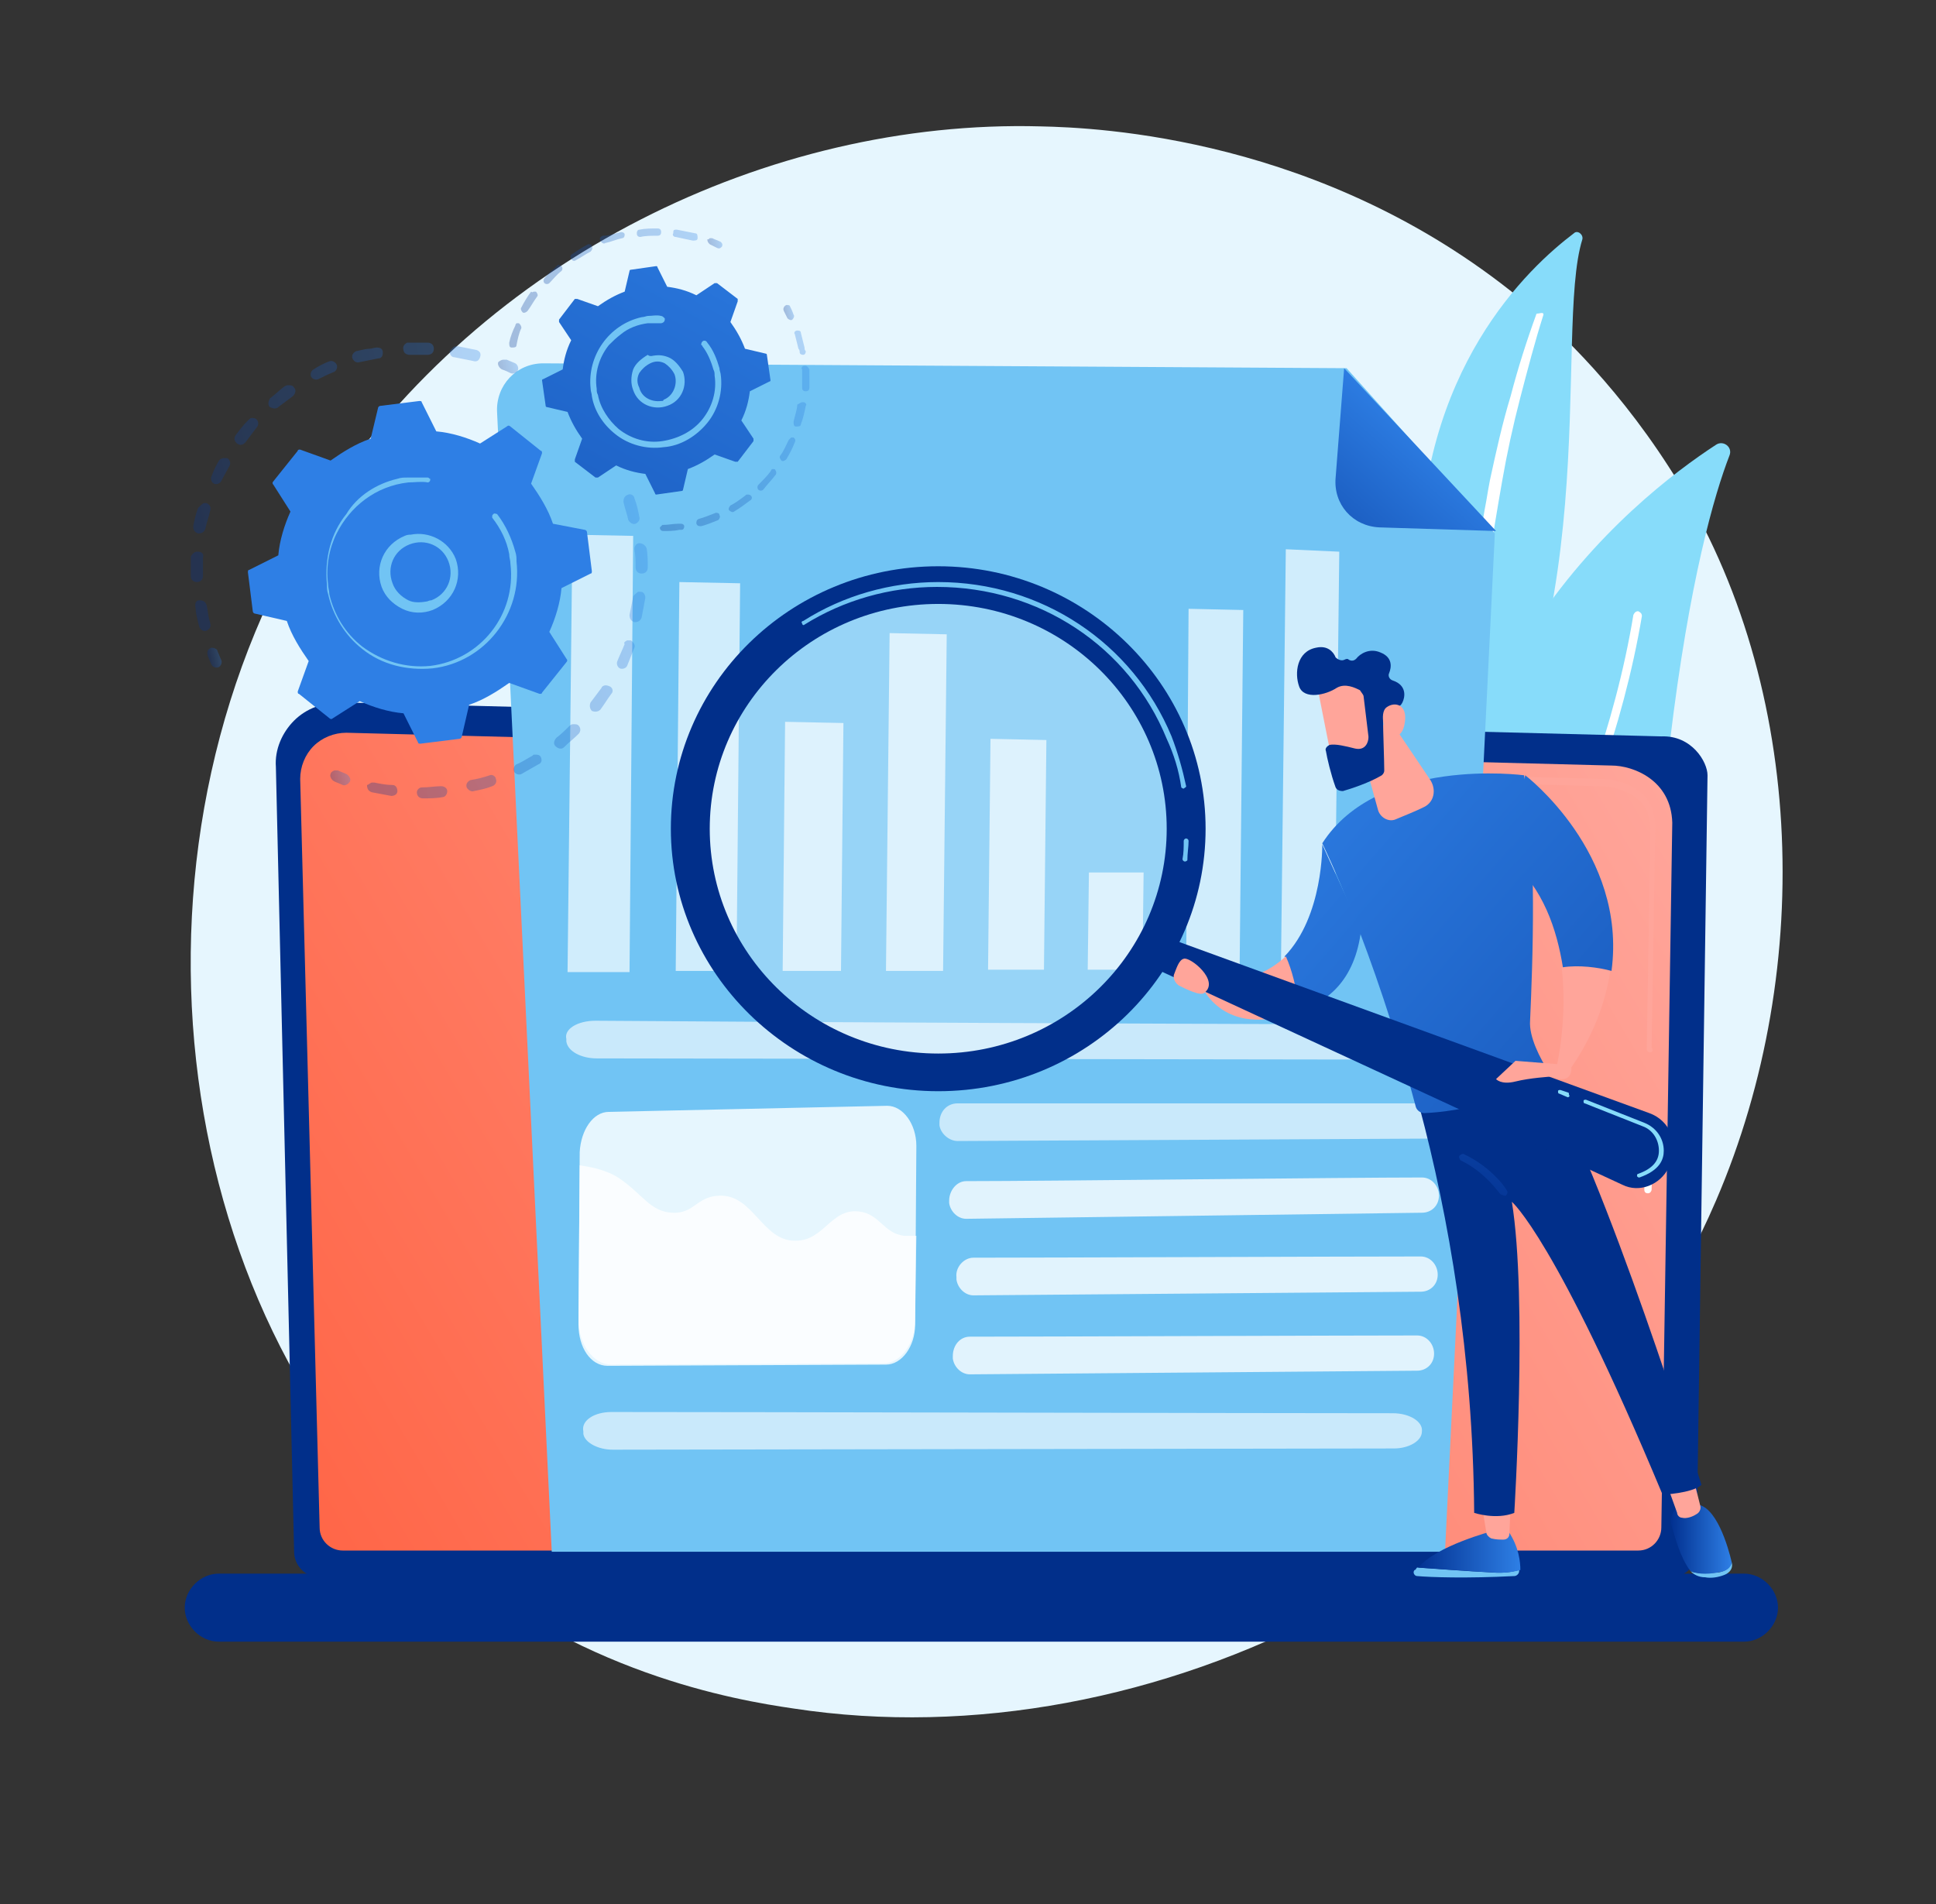
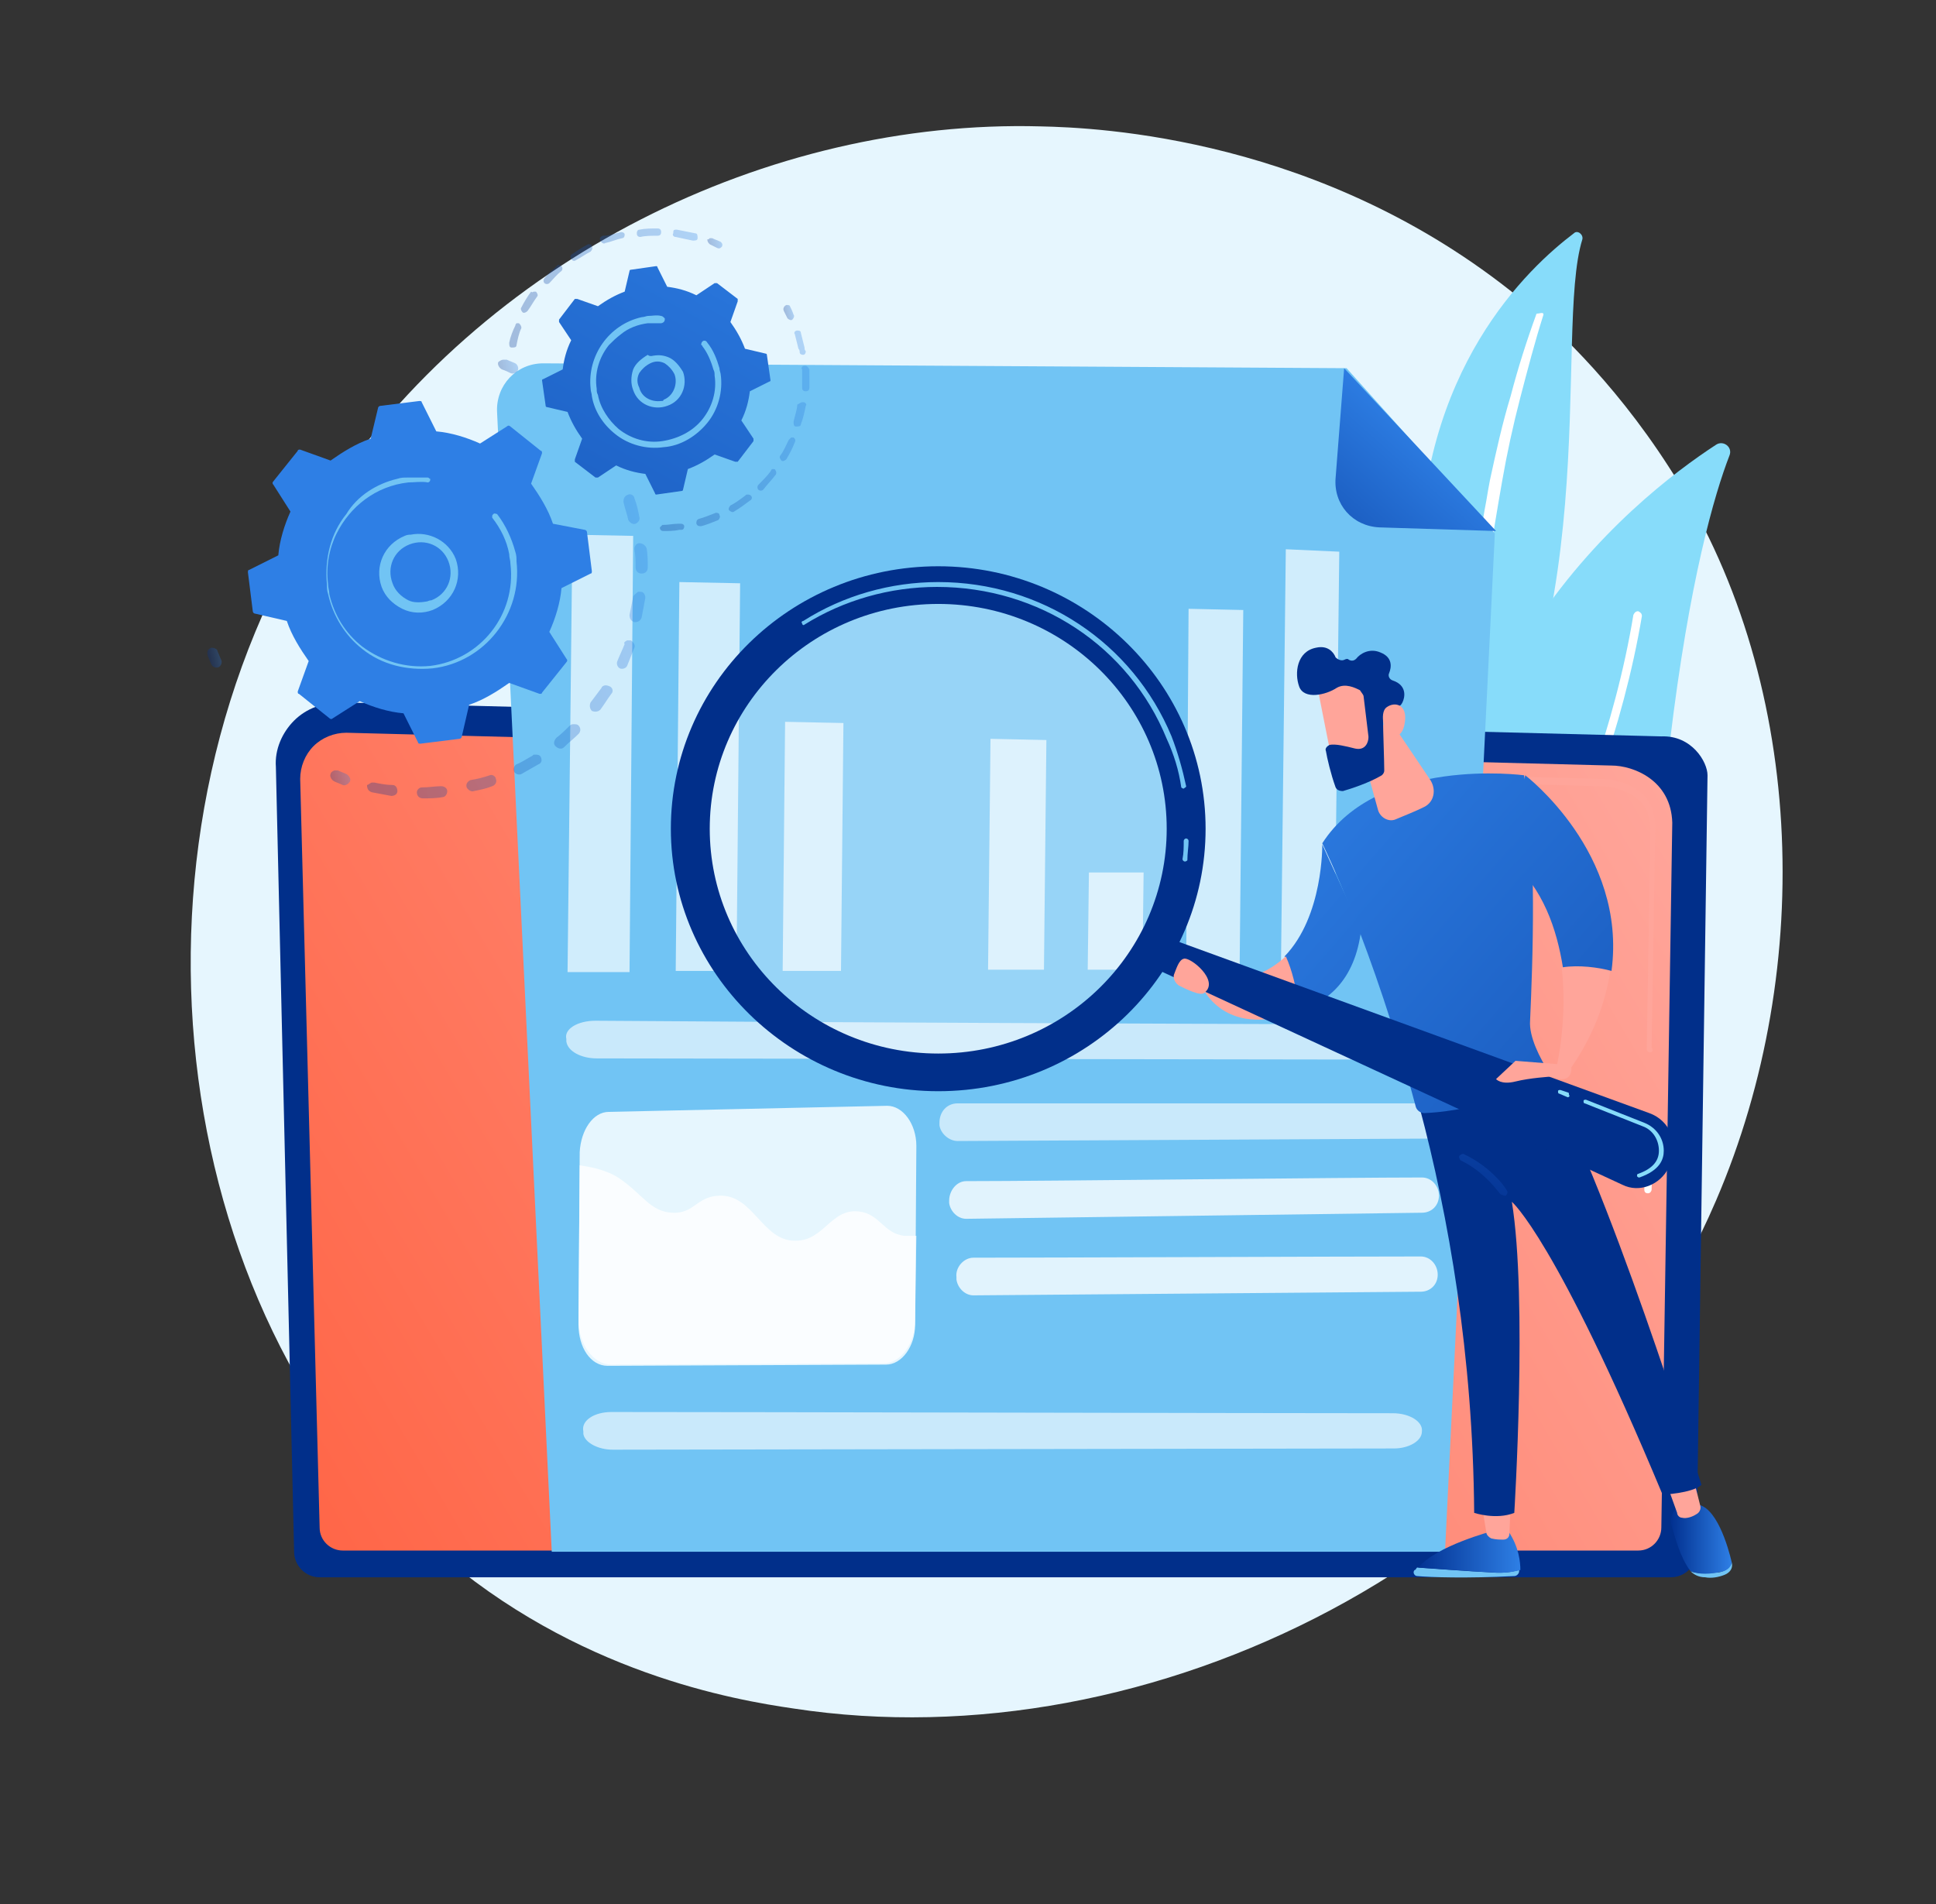
<svg xmlns="http://www.w3.org/2000/svg" version="1.1" id="Layer_1" x="0px" y="0px" viewBox="0 0 159.3 156.7" style="enable-background:new 0 0 159.3 156.7;" xml:space="preserve">
  <rect x="0" y="0" width="159.3" height="156.7" fill="#333333" stroke="none" />
  <style type="text/css">
	.st0{fill:url(#SVGID_1_);}
	.st1{fill:#87DCFA;}
	.st2{fill:#FFFFFF;}
	.st3{fill:url(#SVGID_2_);}
	.st4{fill:url(#SVGID_3_);}
	.st5{fill:url(#SVGID_4_);}
	.st6{fill:url(#SVGID_5_);}
	.st7{fill:#71C4F4;}
	.st8{fill:url(#SVGID_6_);}
	.st9{opacity:0.79;}
	.st10{opacity:0.78;fill:#FFFFFF;enable-background:new    ;}
	.st11{opacity:0.79;fill:#FFFFFF;enable-background:new    ;}
	.st12{opacity:0.81;}
	.st13{fill:#E6F6FE;}
	.st14{opacity:0.78;}
	.st15{fill:url(#SVGID_7_);}
	.st16{fill:url(#SVGID_8_);}
	.st17{fill:url(#SVGID_9_);}
	.st18{fill:url(#SVGID_10_);}
	.st19{fill:url(#SVGID_11_);}
	.st20{fill:url(#SVGID_12_);}
	.st21{fill:url(#SVGID_13_);}
	.st22{fill:url(#SVGID_14_);}
	.st23{fill:url(#SVGID_15_);}
	.st24{fill:url(#SVGID_16_);}
	.st25{fill:url(#SVGID_17_);}
	.st26{fill:url(#SVGID_18_);}
	.st27{fill:url(#SVGID_19_);}
	.st28{opacity:0.27;fill:#FFFFFF;enable-background:new    ;}
	.st29{fill:url(#SVGID_20_);}
	.st30{fill:url(#SVGID_21_);}
	.st31{fill:url(#SVGID_22_);}
	.st32{fill:url(#SVGID_23_);}
	.st33{fill:url(#SVGID_24_);}
	.st34{fill:url(#SVGID_25_);}
	.st35{opacity:0.3;}
	.st36{fill:url(#SVGID_26_);}
	.st37{fill:url(#SVGID_27_);}
	.st38{fill:url(#SVGID_28_);}
	.st39{fill:url(#SVGID_29_);}
	.st40{fill:url(#SVGID_30_);}
	.st41{fill:url(#SVGID_31_);}
	.st42{fill:url(#SVGID_32_);}
	.st43{fill:url(#SVGID_33_);}
	.st44{fill:url(#SVGID_34_);}
	.st45{fill:url(#SVGID_35_);}
	.st46{fill:url(#SVGID_36_);}
</style>
  <g>
    <linearGradient id="SVGID_1_" gradientUnits="userSpaceOnUse" x1="15.691" y1="276.915" x2="146.678" y2="276.915" gradientTransform="matrix(1 0 0 -1 0 352.777)">
      <stop offset="0" style="stop-color:#E6F6FE" />
      <stop offset="1" style="stop-color:#E6F6FE" />
    </linearGradient>
    <path class="st0" d="M141.2,98.8c-12.7,29.6-46.5,46.3-75.9,41.8c-4.8-0.7-17.9-2.9-29.5-13.1c-22.3-19.7-27.1-58.8-9.1-86.3   c13.1-20,36.6-31.4,58.9-30.8c4.8,0.1,23.2,0.9,39.4,14.1c2.4,1.9,7.6,6.6,12.3,13.9C148.5,55.5,149.5,79.5,141.2,98.8z" />
    <g>
      <path class="st1" d="M130.2,19.7c0.1-0.4-0.4-0.8-0.7-0.5c-3.7,2.8-12.8,11.2-12.7,27.9C117,68,111.8,75,106,79    c0,0,7.6-1.3,13.1-8.4C132.5,53.1,127.8,27.4,130.2,19.7z" />
      <path class="st2" d="M127,25.9c-0.7,2.2-1.3,4.5-1.9,6.8s-1.1,4.6-1.5,6.9c-0.4,2.3-0.8,4.6-1.1,6.9c-0.3,2.3-0.5,4.7-0.6,7    c-0.2,2.3-0.4,4.7-0.8,7s-1.1,4.7-2.2,6.8c-0.3,0.5-0.6,1.1-0.9,1.6s-0.6,1-1,1.5c-0.7,1-1.4,1.9-2.2,2.8    c-1.6,1.8-3.5,3.3-5.6,4.5c-0.2,0.1-0.5,0.1-0.6-0.2c-0.1-0.2-0.1-0.5,0.1-0.6l0,0c0.5-0.3,1-0.6,1.4-1c0.2-0.2,0.5-0.3,0.7-0.5    s0.5-0.4,0.7-0.5c0.9-0.7,1.7-1.5,2.5-2.4c1.6-1.7,2.9-3.6,3.9-5.7c0.5-1,1-2.1,1.3-3.2c0.4-1.1,0.6-2.2,0.8-3.3    c0.4-2.3,0.6-4.6,0.8-6.9c0.2-2.3,0.4-4.7,0.7-7c0.2-1.2,0.3-2.3,0.5-3.5c0.1-0.6,0.2-1.2,0.3-1.7c0.1-0.6,0.2-1.2,0.3-1.7    c0.5-2.3,1-4.6,1.7-6.9c0.6-2.3,1.3-4.5,2.1-6.7c0-0.1,0.1-0.1,0.2-0.1C127,25.7,127,25.8,127,25.9z" />
    </g>
    <g>
      <g>
        <path class="st1" d="M119.4,86.6c0.1,0.8,1.1,1.2,1.8,0.8c3.9-2.5,14.3-10.4,16.2-26.3c1.6-13.4,3.7-20.5,4.9-23.6     c0.3-0.7-0.5-1.3-1.1-0.9C134.6,40.9,114.2,56.7,119.4,86.6z" />
        <path class="st2" d="M120.5,86.8C120.6,86.8,120.6,86.8,120.5,86.8c0.2,0.1,0.4,0.1,0.5-0.1s11-17.5,14.1-36     c0-0.2-0.1-0.3-0.3-0.4c-0.2,0-0.3,0.1-0.4,0.3c-3,18.3-13.9,35.5-14,35.7C120.4,86.5,120.4,86.7,120.5,86.8z" />
      </g>
    </g>
    <g>
      <linearGradient id="SVGID_2_" gradientUnits="userSpaceOnUse" x1="-2098.269" y1="227.915" x2="-2072.005" y2="306.705" gradientTransform="matrix(-1 0 0 -1 -2006.223 352.777)">
        <stop offset="0" style="stop-color:#012F8A" />
        <stop offset="1" style="stop-color:#012F8A" />
      </linearGradient>
      <path class="st3" d="M24.2,127.7c0,1.1,0.9,2.1,2.1,2.1h111.2c1.1,0,2.1-0.9,2.1-2.1l0.9-63.9c0-1.1-1.3-3.3-3.8-3.2L28,57.8    c-1.4,0-2.8,0.5-3.8,1.5s-1.6,2.4-1.5,3.8L24.2,127.7z" />
      <linearGradient id="SVGID_3_" gradientUnits="userSpaceOnUse" x1="23.855" y1="224.768" x2="135.376" y2="290.775" gradientTransform="matrix(1 0 0 -1 0 352.777)">
        <stop offset="0" style="stop-color:#FF6546" />
        <stop offset="1" style="stop-color:#FFA59A" />
      </linearGradient>
      <path class="st4" d="M26.3,125.7c0,1.1,0.9,1.9,1.9,1.9h106.6c1.1,0,1.9-0.9,1.9-1.9l0.9-58c-0.1-3.5-3.2-4.7-5-4.7L28.5,60.3    c-1,0-2,0.4-2.7,1.1s-1.1,1.7-1.1,2.7L26.3,125.7z" />
      <g>
        <path class="st2" d="M135.6,98.2L135.6,98.2c-0.2,0-0.3-0.1-0.3-0.3l0.1-4.7c0-0.2,0.1-0.3,0.3-0.3l0,0c0.2,0,0.3,0.1,0.3,0.3     l-0.1,4.7C135.9,98,135.8,98.2,135.6,98.2z" />
        <linearGradient id="SVGID_4_" gradientUnits="userSpaceOnUse" x1="131.761" y1="298.007" x2="163.692" y2="341.615" gradientTransform="matrix(1 0 0 -1 0 352.777)">
          <stop offset="0" style="stop-color:#FFA59A" />
          <stop offset="1" style="stop-color:#FFA59A" />
        </linearGradient>
        <path class="st5" d="M135.8,86.6L135.8,86.6c-0.2,0-0.3-0.1-0.3-0.3l0.3-18c0-1.1-0.3-1.9-1-2.5c-1.2-1.1-3.1-1.1-3.2-1.1     l-33.3-0.9c-0.2,0-0.3-0.1-0.3-0.3c0-0.2,0.1-0.3,0.3-0.3l33.3,0.9c0.2,0,2.2,0,3.5,1.2c0.8,0.7,1.1,1.7,1.1,2.9l-0.3,18     C136.1,86.5,135.9,86.6,135.8,86.6z" />
      </g>
      <linearGradient id="SVGID_5_" gradientUnits="userSpaceOnUse" x1="84.129" y1="298.868" x2="80.606" y2="217.134" gradientTransform="matrix(1 0 0 -1 0 352.777)">
        <stop offset="0" style="stop-color:#012F8A" />
        <stop offset="1" style="stop-color:#012F8A" />
      </linearGradient>
-       <path class="st6" d="M18,135.1h125.5c1.5,0,2.8-1.3,2.8-2.8l0,0c0-1.5-1.3-2.8-2.8-2.8H18c-1.5,0-2.8,1.3-2.8,2.8l0,0    C15.2,133.8,16.5,135.1,18,135.1z" />
    </g>
    <g>
      <path class="st7" d="M110.8,30.3l-66.1-0.4c-2.2,0-3.9,1.8-3.8,4l4.5,93.8h73.5l4.1-83.8L110.8,30.3z" />
      <linearGradient id="SVGID_6_" gradientUnits="userSpaceOnUse" x1="120.887" y1="333.541" x2="105.248" y2="314.635" gradientTransform="matrix(0.999 3.430000e-02 3.430000e-02 -0.999 -14.093 364.725)">
        <stop offset="0" style="stop-color:#2E7FE5" />
        <stop offset="1" style="stop-color:#023191" />
      </linearGradient>
      <path class="st8" d="M113.5,43.4c-2.2-0.1-3.8-1.9-3.6-4.1l0.7-9l12.5,13.4L113.5,43.4z" />
      <g class="st9">
        <path class="st10" d="M49,84c11.6,0.1,56,0.3,67.2,0.3c1.4,0,2.6,0.7,2.5,1.5l0,0c0,0.8-1.1,1.4-2.4,1.4l-67.2-0.1     c-1.3,0-2.4-0.6-2.5-1.4v-0.2C46.4,84.7,47.5,84,49,84z" />
      </g>
      <g class="st9">
        <path class="st10" d="M50.3,116.2c11.1,0,53.6,0.1,64.3,0.1c1.4,0,2.5,0.7,2.4,1.5l0,0c0,0.8-1.1,1.4-2.3,1.4l-64.3,0.1     c-1.2,0-2.3-0.6-2.4-1.3v-0.2C47.8,116.9,48.9,116.2,50.3,116.2z" />
      </g>
      <g class="st9">
        <path class="st10" d="M78.8,90.8c6.7,0,32.4,0,38.9,0c0.8,0,1.5,0.7,1.4,1.5l0,0c0,0.8-0.7,1.4-1.4,1.4l-38.9,0.2     c-0.7,0-1.4-0.6-1.5-1.3v-0.2C77.3,91.5,77.9,90.8,78.8,90.8z" />
      </g>
      <path class="st11" d="M79.5,97.2c6.5,0,31.3-0.3,37.5-0.3c0.8,0,1.4,0.7,1.4,1.5l0,0c0,0.8-0.6,1.4-1.4,1.4l-37.5,0.5    c-0.7,0-1.3-0.6-1.4-1.3v-0.2C78.1,98,78.7,97.2,79.5,97.2z" />
      <path class="st11" d="M80.1,103.5c6.3,0,30.7-0.1,36.8-0.1c0.8,0,1.4,0.7,1.4,1.5l0,0c0,0.8-0.6,1.4-1.4,1.4l-36.8,0.3    c-0.7,0-1.3-0.6-1.4-1.3v-0.2C78.6,104.3,79.3,103.5,80.1,103.5z" />
-       <path class="st11" d="M79.8,110c6.3,0,30.7-0.1,36.8-0.1c0.8,0,1.4,0.7,1.4,1.5l0,0c0,0.8-0.6,1.4-1.4,1.4l-36.8,0.3    c-0.7,0-1.3-0.6-1.4-1.3v-0.2C78.4,110.7,79,110,79.8,110z" />
      <g class="st12">
        <polygon class="st13" points="113.2,79.7 117.5,79.7 117.6,64.2 113.3,64.1    " />
        <polygon class="st13" points="105.4,79.7 109.8,79.7 110.2,45.4 105.8,45.2    " />
        <polygon class="st13" points="97.6,79.8 102,79.8 102.3,50.2 97.8,50.1    " />
        <polygon class="st13" points="89.5,79.8 94,79.8 94.1,71.8 89.6,71.8    " />
        <polygon class="st13" points="81.3,79.8 85.9,79.8 86.1,60.9 81.5,60.8    " />
-         <polygon class="st13" points="72.9,79.9 77.6,79.9 77.9,52.2 73.2,52.1    " />
        <polygon class="st13" points="64.4,79.9 69.2,79.9 69.4,59.5 64.6,59.4    " />
        <polygon class="st13" points="55.6,79.9 60.6,79.9 60.9,48 55.9,47.9    " />
        <polygon class="st13" points="46.7,80 51.8,80 52.1,44.1 47.1,44    " />
      </g>
      <g>
        <path class="st13" d="M50,112.4l22.9-0.1c1.3,0,2.4-1.5,2.4-3.3l0.1-14.7c0-1.8-1.1-3.3-2.4-3.3l-22.9,0.5     c-1.3,0-2.3,1.5-2.4,3.3L47.6,109C47.6,110.9,48.6,112.4,50,112.4z" />
        <g class="st14">
          <path class="st2" d="M55.3,99.8c1.8,0.1,2-1.3,3.8-1.4c2.9-0.2,3.6,3.8,6.4,3.7c2.3,0,2.9-2.7,5.2-2.4c1.7,0.2,2,1.8,3.7,2      c0.3,0,0.7,0,1,0l-0.1,6.9c0,2-1.2,3.6-2.6,3.6l-22.4,0.1c-1.5,0-2.7-1.7-2.7-3.7l0.1-12.7c1.5,0.2,2.6,0.6,3.3,1.1      C52.9,98.3,53.5,99.7,55.3,99.8z" />
        </g>
      </g>
    </g>
    <g>
      <g>
        <g>
          <g>
            <path class="st7" d="M116.6,129c1.5,0.1,4.1,0.3,6.1,0.4c1.2,0.1,1.9-0.1,2.3-0.2v0.1c0,0.2-0.2,0.4-0.4,0.4       c-3.9,0.2-6.9,0.1-8,0c-0.2,0-0.4-0.3-0.2-0.5C116.5,129.2,116.5,129.1,116.6,129z" />
            <linearGradient id="SVGID_7_" gradientUnits="userSpaceOnUse" x1="4242.159" y1="225.053" x2="4250.642" y2="225.053" gradientTransform="matrix(-1 0 0 -1 4367.259 352.777)">
              <stop offset="0" style="stop-color:#2E7FE5" />
              <stop offset="1" style="stop-color:#023191" />
            </linearGradient>
            <path class="st15" d="M122.8,129.4c-2-0.1-4.6-0.3-6.1-0.4c1.5-1.8,6.1-3,6.1-3h1.3c0.9,1.3,1,2.6,1,3.2       C124.7,129.3,124,129.5,122.8,129.4z" />
            <linearGradient id="SVGID_8_" gradientUnits="userSpaceOnUse" x1="4242.969" y1="227.567" x2="4245.428" y2="227.567" gradientTransform="matrix(-1 0 0 -1 4367.259 352.777)">
              <stop offset="0" style="stop-color:#FFA59A" />
              <stop offset="1" style="stop-color:#FFA59A" />
            </linearGradient>
            <path class="st16" d="M124.3,123.8l-0.1,2.4c0,0.3-0.2,0.5-0.5,0.5s-0.6,0-1-0.1c-0.2-0.1-0.4-0.3-0.4-0.5l-0.4-2.4h2.4V123.8z       " />
          </g>
          <g>
            <g>
              <path class="st7" d="M141.4,129.4c0.6-0.1,0.9-0.4,1.1-0.8l0,0c0.1,0.4-0.1,0.8-0.6,1s-1.1,0.3-1.6,0.2        c-0.5,0-0.9-0.2-1.2-0.5l0,0C139.6,129.5,140.3,129.5,141.4,129.4z" />
              <linearGradient id="SVGID_9_" gradientUnits="userSpaceOnUse" x1="4224.787" y1="226.112" x2="4229.697" y2="226.112" gradientTransform="matrix(-1 0 0 -1 4367.259 352.777)">
                <stop offset="0" style="stop-color:#2E7FE5" />
                <stop offset="1" style="stop-color:#023191" />
              </linearGradient>
              <path class="st17" d="M138.4,123.8h1.1c1.7,0,2.7,3.5,3,4.8c-0.1,0.4-0.4,0.7-1.1,0.8c-1.1,0.2-1.8,0.1-2.3-0.1        c-0.9-1.2-1.3-2.9-1.6-3.9C137.4,124.2,138.4,123.8,138.4,123.8z" />
            </g>
            <linearGradient id="SVGID_10_" gradientUnits="userSpaceOnUse" x1="4227.339" y1="229.553" x2="4230.277" y2="229.553" gradientTransform="matrix(-1 0 0 -1 4367.259 352.777)">
              <stop offset="0" style="stop-color:#FFA59A" />
              <stop offset="1" style="stop-color:#FFA59A" />
            </linearGradient>
            <path class="st18" d="M139.3,121.5l0.6,2.4c0.1,0.3-0.1,0.6-0.3,0.7c-0.3,0.2-0.8,0.4-1.2,0.3c-0.2,0-0.4-0.2-0.4-0.4l-0.9-2.5       L139.3,121.5z" />
          </g>
          <linearGradient id="SVGID_11_" gradientUnits="userSpaceOnUse" x1="4220.562" y1="220.901" x2="4259.16" y2="264.57" gradientTransform="matrix(-1 0 0 -1 4367.259 352.777)">
            <stop offset="0" style="stop-color:#012F8A" />
            <stop offset="1" style="stop-color:#012F8A" />
          </linearGradient>
          <path class="st19" d="M140,122.2c-0.8,0.7-3.2,0.8-3.2,0.8c-8.8-21.1-12.4-24.1-12.4-24.1c1.3,8,0.2,25.6,0.2,25.6      c-1.5,0.6-3.3,0-3.3,0c-0.1-13-2.1-24.4-4.5-33.4c5.9-0.1,9.1-2.2,10.1-3C131.9,96.1,140,122.2,140,122.2z" />
          <linearGradient id="SVGID_12_" gradientUnits="userSpaceOnUse" x1="4264.271" y1="290.874" x2="4196.914" y2="232.291" gradientTransform="matrix(-1 0 0 -1 4367.259 352.777)">
            <stop offset="0" style="stop-color:#2E7FE5" />
            <stop offset="1" style="stop-color:#023191" />
          </linearGradient>
          <path class="st20" d="M125.4,63.8c1.1,5.6,0.7,15.7,0.5,20.2c-0.1,1.3,0.8,3.1,1.6,4.3c0.1,0.2,0,0.4-0.2,0.5      c-1.2,0.6-5.3,2.6-10.1,2.8c-0.3,0-0.6-0.2-0.7-0.5c-3.5-13.2-7.7-21.7-7.7-21.7C113.4,62.2,125.4,63.8,125.4,63.8z" />
          <linearGradient id="SVGID_13_" gradientUnits="userSpaceOnUse" x1="128.789" y1="287.274" x2="121.163" y2="252.004" gradientTransform="matrix(1 0 0 -1 0 352.777)">
            <stop offset="0" style="stop-color:#2E7FE5" />
            <stop offset="1" style="stop-color:#023191" />
          </linearGradient>
          <path class="st21" d="M123.8,98.4h0.1c0.1-0.1,0.2-0.3,0.1-0.4c0-0.1-1.2-1.9-3.5-3c-0.1-0.1-0.3,0-0.4,0.1s0,0.3,0.1,0.4      c2.1,1,3.2,2.8,3.3,2.8C123.6,98.3,123.7,98.4,123.8,98.4z" />
          <g>
            <linearGradient id="SVGID_14_" gradientUnits="userSpaceOnUse" x1="4291.838" y1="352.937" x2="4300.629" y2="366.388" gradientTransform="matrix(-1 0 0 -1 4367.259 352.777)">
              <stop offset="0" style="stop-color:#FFA59A" />
              <stop offset="1" style="stop-color:#FFA59A" />
            </linearGradient>
            <path class="st22" d="M132.5,79.9c-0.4,2.6-1.4,5.5-3.6,8.5l-0.8-0.7c0,0,0.9-3.8,0.4-8.1C129.9,79.4,131.4,79.6,132.5,79.9z" />
            <linearGradient id="SVGID_15_" gradientUnits="userSpaceOnUse" x1="4258.637" y1="297.104" x2="4191.584" y2="238.784" gradientTransform="matrix(-1 0 0 -1 4367.259 352.777)">
              <stop offset="0" style="stop-color:#2E7FE5" />
              <stop offset="1" style="stop-color:#023191" />
            </linearGradient>
            <path class="st23" d="M124.2,70.7l1.3-6.9c0,0,8.4,6.4,7.1,16.1c-1.1-0.3-2.7-0.5-4-0.3C128.1,76.5,127,73.1,124.2,70.7z" />
          </g>
          <g>
            <linearGradient id="SVGID_16_" gradientUnits="userSpaceOnUse" x1="4269.235" y1="284.919" x2="4202.182" y2="226.6" gradientTransform="matrix(-1 0 0 -1 4367.259 352.777)">
              <stop offset="0" style="stop-color:#2E7FE5" />
              <stop offset="1" style="stop-color:#023191" />
            </linearGradient>
            <path class="st24" d="M108.8,69.5l3.2,7c-0.5,4.2-2.8,6-5.2,6.7c-0.2-1.9-0.6-3.5-1.1-4.5C108.9,75.4,108.8,69.5,108.8,69.5z" />
            <linearGradient id="SVGID_17_" gradientUnits="userSpaceOnUse" x1="4260.408" y1="271.461" x2="4268.645" y2="271.461" gradientTransform="matrix(-1 0 0 -1 4367.259 352.777)">
              <stop offset="0" style="stop-color:#FFA59A" />
              <stop offset="1" style="stop-color:#FFA59A" />
            </linearGradient>
            <path class="st25" d="M105.8,78.7c0.5,1.1,0.9,2.6,1.1,4.5c-6.5,2.5-8.2-2.4-8.2-2.4l1.2-0.2C102.5,80.9,104.4,80,105.8,78.7z" />
          </g>
          <linearGradient id="SVGID_18_" gradientUnits="userSpaceOnUse" x1="4252.395" y1="293.483" x2="4252.305" y2="278.101" gradientTransform="matrix(-1 0 0 -1 4367.259 352.777)">
            <stop offset="0" style="stop-color:#FFA59A" />
            <stop offset="1" style="stop-color:#FFA59A" />
          </linearGradient>
          <path class="st26" d="M111.8,60.9l1.6,5.8c0.2,0.6,0.9,1,1.5,0.7c0.7-0.3,1.5-0.6,2.3-1s1-1.4,0.5-2.2l-3.3-4.9L111.8,60.9z" />
        </g>
        <linearGradient id="SVGID_19_" gradientUnits="userSpaceOnUse" x1="4229.547" y1="265.379" x2="4272.659" y2="265.379" gradientTransform="matrix(-1 0 0 -1 4367.259 352.777)">
          <stop offset="0" style="stop-color:#012F8A" />
          <stop offset="1" style="stop-color:#012F8A" />
        </linearGradient>
        <path class="st27" d="M95.6,77l40.1,14.6c1.7,0.6,2.5,2.5,1.7,4.2l-0.1,0.3c-0.7,1.4-2.4,2.1-3.8,1.4l-38.9-18L95.6,77z" />
        <ellipse class="st28" cx="77.2" cy="68.2" rx="19.8" ry="19.4" />
        <linearGradient id="SVGID_20_" gradientUnits="userSpaceOnUse" x1="4268.059" y1="284.567" x2="4312.116" y2="284.567" gradientTransform="matrix(-1 0 0 -1 4367.259 352.777)">
          <stop offset="0" style="stop-color:#012F8A" />
          <stop offset="1" style="stop-color:#012F8A" />
        </linearGradient>
-         <path class="st29" d="M55.2,68.2c0,11.9,9.9,21.6,22,21.6c12.2,0,22-9.7,22-21.6s-9.9-21.6-22-21.6C65,46.6,55.2,56.3,55.2,68.2z      M58.4,68.2c0-10.2,8.4-18.5,18.8-18.5S96,58,96,68.2s-8.4,18.5-18.8,18.5S58.4,78.4,58.4,68.2z" />
+         <path class="st29" d="M55.2,68.2c0,11.9,9.9,21.6,22,21.6c12.2,0,22-9.7,22-21.6s-9.9-21.6-22-21.6C65,46.6,55.2,56.3,55.2,68.2M58.4,68.2c0-10.2,8.4-18.5,18.8-18.5S96,58,96,68.2s-8.4,18.5-18.8,18.5S58.4,78.4,58.4,68.2z" />
        <path class="st7" d="M97.5,70.9L97.5,70.9c-0.1,0-0.2-0.1-0.2-0.2c0.1-0.5,0.1-1,0.1-1.5c0-0.1,0.1-0.2,0.2-0.2s0.2,0.1,0.2,0.2     c0,0.5-0.1,1-0.1,1.6C97.7,70.8,97.6,70.9,97.5,70.9z M97.4,64.9c-0.1,0-0.2-0.1-0.2-0.1c-0.2-1.4-0.6-2.7-1.2-4l0,0     c-3.1-7.6-10.5-12.5-18.9-12.5c-3.9,0-7.7,1.1-10.9,3.1c-0.1,0.1-0.2,0-0.2-0.1c-0.1-0.1,0-0.2,0.1-0.2c3.3-2.1,7.2-3.2,11.1-3.2     c8.5,0,16,5,19.2,12.7l0,0c0.5,1.3,0.9,2.7,1.2,4.1C97.6,64.8,97.5,64.8,97.4,64.9L97.4,64.9z" />
        <g>
          <linearGradient id="SVGID_21_" gradientUnits="userSpaceOnUse" x1="3876.161" y1="-2005.796" x2="3868.589" y2="-2015.813" gradientTransform="matrix(-0.99 -0.143 0.143 -0.99 4232.524 -1374.853)">
            <stop offset="0" style="stop-color:#FFA59A" />
            <stop offset="1" style="stop-color:#FFA59A" />
          </linearGradient>
          <path class="st30" d="M108.4,56.5c0,0.1,1.3,6.6,1.3,6.6l3.7-0.8l-0.3-6.3C113,55.9,108.6,54.8,108.4,56.5z" />
          <linearGradient id="SVGID_22_" gradientUnits="userSpaceOnUse" x1="3870.372" y1="-2008.072" x2="3879.416" y2="-2008.072" gradientTransform="matrix(-0.99 -0.143 0.143 -0.99 4232.524 -1374.853)">
            <stop offset="0" style="stop-color:#012F8A" />
            <stop offset="1" style="stop-color:#012F8A" />
          </linearGradient>
          <path class="st31" d="M112.2,57.3l0.4,3.3v0.1c0,0.3-0.2,1.1-1.1,0.9c-0.8-0.2-1.6-0.4-2.1-0.3c-0.2,0.1-0.4,0.3-0.3,0.5      c0.1,0.6,0.4,1.9,0.8,3c0.1,0.2,0.3,0.3,0.6,0.3c0.7-0.2,2.2-0.7,3.2-1.3c0.1-0.1,0.2-0.2,0.2-0.4c0-0.8-0.1-3.4-0.1-4.1      c0.1-0.7,0.9-1.1,1.3-1.2c0.1,0,0.2-0.1,0.3-0.3c0.2-0.4,0.4-1.4-0.8-1.8c-0.3-0.1-0.4-0.4-0.3-0.6c0.2-0.5,0.3-1.3-0.7-1.7      c-0.9-0.4-1.7,0.1-2,0.5c-0.2,0.2-0.4,0.2-0.6,0.1c-0.1-0.1-0.2-0.1-0.4,0c-0.2,0.1-0.5,0-0.7-0.2c-0.2-0.5-0.7-1-1.6-0.8      c-1.6,0.3-1.8,2.1-1.4,3.2s2.2,0.7,3.1,0.1c0.7-0.4,1.5,0,1.9,0.2C112.1,57.1,112.2,57.2,112.2,57.3z" />
          <linearGradient id="SVGID_23_" gradientUnits="userSpaceOnUse" x1="3865.091" y1="-2013.75" x2="3871.164" y2="-2007.519" gradientTransform="matrix(-0.99 -0.143 0.143 -0.99 4232.524 -1374.853)">
            <stop offset="0" style="stop-color:#FFA59A" />
            <stop offset="1" style="stop-color:#FFA59A" />
          </linearGradient>
          <path class="st32" d="M114.1,60.6c0,0-0.7-1.9,0-2.4s1.7-0.2,1.5,1.2C115.4,61.1,114.1,60.6,114.1,60.6z" />
        </g>
        <linearGradient id="SVGID_24_" gradientUnits="userSpaceOnUse" x1="4296.793" y1="349.699" x2="4305.583" y2="363.15" gradientTransform="matrix(-1 0 0 -1 4367.259 352.777)">
          <stop offset="0" style="stop-color:#FFA59A" />
          <stop offset="1" style="stop-color:#FFA59A" />
        </linearGradient>
        <path class="st33" d="M128.5,87.6l-3.8-0.3l-1.6,1.5c0,0,0.4,0.5,1.6,0.2s2.9-0.4,2.9-0.4s1.7,0.8,1.7-0.7L128.5,87.6z" />
        <linearGradient id="SVGID_25_" gradientUnits="userSpaceOnUse" x1="4267.77" y1="272.433" x2="4270.72" y2="272.433" gradientTransform="matrix(-1 0 0 -1 4367.259 352.777)">
          <stop offset="0" style="stop-color:#FFA59A" />
          <stop offset="1" style="stop-color:#FFA59A" />
        </linearGradient>
        <path class="st34" d="M99.1,81.7c-0.3,0.3-1.5-0.3-2.1-0.6c-0.3-0.2-0.5-0.6-0.4-0.9c0.2-0.5,0.4-1.2,0.8-1.3     C97.9,78.7,100.4,80.7,99.1,81.7z" />
        <path class="st1" d="M134.9,96.9c-0.1,0-0.1,0-0.2-0.1c0-0.1,0-0.2,0.1-0.2c1.1-0.4,1.7-1,1.7-1.9s-0.5-1.7-1.3-2l-4.8-1.9     c-0.1,0-0.1-0.1-0.1-0.2s0.1-0.1,0.2-0.1l4.8,1.9c1,0.4,1.6,1.3,1.6,2.3C136.9,95.4,136.6,96.3,134.9,96.9     C135,96.9,135,96.9,134.9,96.9z" />
        <path class="st1" d="M129,90.3L129,90.3l-0.7-0.3c-0.1,0-0.1-0.1-0.1-0.2s0.1-0.1,0.2-0.1l0.6,0.2c0.1,0,0.1,0.1,0.1,0.2     C129.2,90.2,129.1,90.3,129,90.3z" />
      </g>
    </g>
    <g>
      <g>
        <g class="st35">
          <linearGradient id="SVGID_26_" gradientUnits="userSpaceOnUse" x1="-3609.596" y1="-1972.653" x2="-3582.826" y2="-1972.653" gradientTransform="matrix(-0.976 0.217 0.217 0.976 -3039.899 2761.088)">
            <stop offset="0" style="stop-color:#2E7FE5" />
            <stop offset="1" style="stop-color:#023191" />
          </linearGradient>
          <path class="st36" d="M51.7,40.7c0.2-0.1,0.5,0.1,0.5,0.3c0.2,0.5,0.3,1,0.4,1.5c0.1,0.3-0.1,0.5-0.3,0.6l0,0      c-0.2,0.1-0.5-0.1-0.6-0.3c-0.1-0.5-0.3-1-0.4-1.5C51.3,41,51.4,40.8,51.7,40.7L51.7,40.7z M52.6,44.7L52.6,44.7      c0.3,0,0.5,0.2,0.6,0.4c0.1,0.5,0.1,1.1,0.1,1.6c0,0.3-0.2,0.5-0.5,0.5s-0.5-0.2-0.5-0.5c0-0.5,0-1-0.1-1.5      C52.2,44.9,52.4,44.7,52.6,44.7z M52.5,48.7c0.1,0,0.1,0,0.2,0c0.3,0,0.4,0.3,0.4,0.5c-0.1,0.5-0.2,1.1-0.3,1.6      c-0.1,0.3-0.3,0.4-0.6,0.4c-0.3-0.1-0.4-0.3-0.4-0.6c0.1-0.5,0.2-1,0.3-1.5C52.2,48.9,52.4,48.8,52.5,48.7z M51.6,52.7      c0.1,0,0.2,0,0.3,0c0.2,0.1,0.4,0.4,0.3,0.6c-0.2,0.5-0.4,1-0.6,1.5C51.5,55,51.2,55.1,51,55c-0.2-0.1-0.3-0.4-0.2-0.6      c0.2-0.5,0.4-0.9,0.6-1.4C51.3,52.9,51.4,52.8,51.6,52.7z M49.8,56.4c0.1,0,0.2,0,0.4,0.1c0.2,0.1,0.3,0.4,0.1,0.6      c-0.3,0.4-0.6,0.9-0.9,1.3c-0.2,0.2-0.5,0.2-0.7,0.1c-0.2-0.2-0.2-0.5-0.1-0.7c0.3-0.4,0.6-0.8,0.9-1.2      C49.5,56.5,49.7,56.4,49.8,56.4z M47.2,59.6c0.2,0,0.3,0,0.4,0.1c0.2,0.2,0.2,0.5,0,0.7c-0.4,0.4-0.8,0.7-1.2,1.1      c-0.2,0.2-0.5,0.1-0.7-0.1s-0.1-0.5,0.1-0.7c0.4-0.3,0.8-0.7,1.1-1C47,59.6,47.1,59.6,47.2,59.6z M30.6,64.4c0.1,0,0.1,0,0.2,0      c0.5,0.1,1,0.2,1.5,0.2c0.3,0,0.4,0.3,0.4,0.5c0,0.3-0.3,0.4-0.5,0.4c-0.5-0.1-1.1-0.2-1.6-0.3c-0.3-0.1-0.4-0.3-0.4-0.6      C30.3,64.6,30.5,64.4,30.6,64.4z M44,62.1c0.2,0,0.4,0,0.5,0.2s0.1,0.5-0.2,0.6c-0.5,0.3-0.9,0.5-1.4,0.8      c-0.2,0.1-0.5,0-0.6-0.2s0-0.5,0.2-0.6c0.5-0.2,0.9-0.5,1.3-0.7C43.9,62.1,43.9,62.1,44,62.1z M34.7,64.8      C34.7,64.8,34.8,64.8,34.7,64.8c0.6,0,1.1-0.1,1.6-0.1c0.3,0,0.5,0.2,0.5,0.4c0,0.3-0.2,0.5-0.4,0.5c-0.5,0.1-1.1,0.1-1.6,0.1      c-0.3,0-0.5-0.2-0.5-0.5C34.3,65,34.5,64.8,34.7,64.8z M40.3,63.8c0.2-0.1,0.5,0.1,0.5,0.3c0.1,0.2,0,0.5-0.3,0.6      c-0.5,0.2-1,0.3-1.5,0.4l0,0c-0.2,0.1-0.5-0.1-0.6-0.3c-0.1-0.3,0.1-0.5,0.3-0.6C39.3,64.1,39.7,64,40.3,63.8      C40.2,63.8,40.3,63.8,40.3,63.8z" />
          <linearGradient id="SVGID_27_" gradientUnits="userSpaceOnUse" x1="-3581.524" y1="-1965.593" x2="-3579.961" y2="-1965.593" gradientTransform="matrix(-0.976 0.217 0.217 0.976 -3039.899 2761.088)">
            <stop offset="0" style="stop-color:#2E7FE5" />
            <stop offset="1" style="stop-color:#023191" />
          </linearGradient>
          <path class="st37" d="M27.5,63.4c0.1,0,0.2,0,0.3,0c0.2,0.1,0.5,0.2,0.7,0.3c0.2,0.1,0.4,0.4,0.3,0.6c-0.1,0.2-0.4,0.4-0.6,0.3      c-0.2-0.1-0.5-0.2-0.7-0.3c-0.2-0.1-0.4-0.4-0.3-0.6C27.2,63.6,27.3,63.5,27.5,63.4z" />
        </g>
        <g class="st35">
          <linearGradient id="SVGID_28_" gradientUnits="userSpaceOnUse" x1="-3573.409" y1="-1977.487" x2="-3572.336" y2="-1977.487" gradientTransform="matrix(-0.976 0.217 0.217 0.976 -3039.899 2761.088)">
            <stop offset="0" style="stop-color:#2E7FE5" />
            <stop offset="1" style="stop-color:#023191" />
          </linearGradient>
          <path class="st38" d="M17.4,53.3c0.2,0,0.5,0.1,0.5,0.3c0.1,0.2,0.2,0.5,0.3,0.7s0,0.5-0.2,0.6s-0.5,0-0.6-0.2s-0.2-0.5-0.3-0.7      C17,53.6,17.1,53.4,17.4,53.3L17.4,53.3z" />
          <linearGradient id="SVGID_29_" gradientUnits="userSpaceOnUse" x1="-3599.68" y1="-1989.678" x2="-3572.107" y2="-1989.678" gradientTransform="matrix(-0.976 0.217 0.217 0.976 -3039.899 2761.088)">
            <stop offset="0" style="stop-color:#2E7FE5" />
            <stop offset="1" style="stop-color:#023191" />
          </linearGradient>
-           <path class="st39" d="M30.4,28.7c0.2,0,0.4-0.1,0.6-0.1c0.3,0,0.5,0.1,0.5,0.4s-0.1,0.5-0.4,0.5c-0.5,0.1-1,0.2-1.5,0.3      c-0.3,0.1-0.5-0.1-0.6-0.3c-0.1-0.3,0.1-0.5,0.3-0.6C29.8,28.8,30.1,28.7,30.4,28.7z M33.5,28.2C33.5,28.2,33.6,28.2,33.5,28.2      c0.6,0,1.1,0,1.7,0c0.3,0,0.5,0.2,0.5,0.5s-0.2,0.5-0.5,0.5c-0.5,0-1,0-1.5,0c-0.3,0-0.5-0.2-0.5-0.4      C33.1,28.5,33.3,28.3,33.5,28.2z M27.2,29.7c0.2,0,0.4,0.1,0.5,0.3s0,0.5-0.2,0.6c-0.5,0.2-0.9,0.4-1.3,0.6      c-0.2,0.1-0.5,0-0.6-0.2s0-0.5,0.2-0.6C26.1,30.2,26.6,29.9,27.2,29.7C27.1,29.7,27.2,29.7,27.2,29.7z M37.5,28.5      c0.1,0,0.1,0,0.2,0c0.5,0.1,1,0.2,1.5,0.3c0.3,0.1,0.4,0.3,0.3,0.6s-0.3,0.4-0.6,0.3c-0.5-0.1-1-0.2-1.5-0.3      c-0.3,0-0.4-0.3-0.4-0.5C37.2,28.7,37.3,28.5,37.5,28.5z M23.7,31.7c0.2,0,0.4,0,0.5,0.2c0.2,0.2,0.1,0.5-0.1,0.7      c-0.4,0.3-0.8,0.6-1.2,0.9c-0.2,0.2-0.5,0.1-0.7,0c-0.2-0.2-0.1-0.5,0-0.7c0.4-0.3,0.8-0.7,1.2-1C23.6,31.7,23.6,31.7,23.7,31.7      z M20.7,34.4c0.1,0,0.3,0,0.4,0.1c0.2,0.2,0.2,0.5,0,0.7c-0.3,0.4-0.6,0.8-0.9,1.2c-0.2,0.2-0.4,0.3-0.7,0.1      c-0.2-0.2-0.3-0.4-0.1-0.7c0.3-0.4,0.6-0.8,1-1.2C20.5,34.5,20.6,34.4,20.7,34.4z M18.4,37.7c0.1,0,0.2,0,0.3,0      c0.2,0.1,0.3,0.4,0.2,0.6c-0.2,0.4-0.5,0.9-0.7,1.3c-0.1,0.2-0.4,0.3-0.6,0.2c-0.2-0.1-0.3-0.4-0.2-0.6c0.2-0.5,0.4-1,0.7-1.4      C18.1,37.8,18.3,37.7,18.4,37.7z M16.8,41.4c0.1,0,0.2,0,0.2,0c0.2,0.1,0.4,0.3,0.3,0.6c-0.1,0.5-0.3,1-0.4,1.5      c-0.1,0.3-0.3,0.4-0.6,0.4c-0.3-0.1-0.4-0.3-0.4-0.6c0.1-0.5,0.2-1,0.4-1.5C16.5,41.6,16.7,41.4,16.8,41.4z M16.2,45.4h0.1      c0.3,0,0.5,0.2,0.4,0.5c0,0.5,0,1,0,1.5c0,0.3-0.2,0.5-0.5,0.5s-0.5-0.2-0.5-0.5c0-0.5,0-1.1,0-1.6C15.8,45.6,16,45.4,16.2,45.4      z M16.4,49.4L16.4,49.4c0.3,0,0.5,0.1,0.6,0.4c0.1,0.4,0.1,0.7,0.2,1.1c0,0.1,0.1,0.3,0.1,0.4c0.1,0.3-0.1,0.5-0.3,0.6      c-0.3,0.1-0.5-0.1-0.6-0.3c0-0.1-0.1-0.3-0.1-0.4c-0.1-0.4-0.2-0.8-0.2-1.1C16,49.7,16.1,49.4,16.4,49.4z" />
          <linearGradient id="SVGID_30_" gradientUnits="userSpaceOnUse" x1="-3602.429" y1="-1995.61" x2="-3600.885" y2="-1995.61" gradientTransform="matrix(-0.976 0.217 0.217 0.976 -3039.899 2761.088)">
            <stop offset="0" style="stop-color:#2E7FE5" />
            <stop offset="1" style="stop-color:#023191" />
          </linearGradient>
          <path class="st40" d="M41.4,29.6c0.1,0,0.2,0,0.3,0c0.2,0.1,0.5,0.2,0.7,0.3s0.3,0.4,0.2,0.6c-0.1,0.2-0.4,0.3-0.6,0.2      s-0.4-0.2-0.7-0.3c-0.2-0.1-0.4-0.4-0.3-0.6C41.1,29.7,41.3,29.6,41.4,29.6z" />
        </g>
        <g>
          <linearGradient id="SVGID_31_" gradientUnits="userSpaceOnUse" x1="7681.149" y1="-2876.428" x2="7648.504" y2="-2961.926" gradientTransform="matrix(0.293 -0.956 -0.956 -0.293 -4708.342 6748.541)">
            <stop offset="0" style="stop-color:#2E7FE5" />
            <stop offset="1" style="stop-color:#023191" />
          </linearGradient>
          <path class="st41" d="M42,35.1c-0.1-0.1-0.2-0.1-0.3,0l-2.2,1.4c-1.1-0.5-2.4-0.9-3.6-1l-1.2-2.4c0-0.1-0.1-0.1-0.2-0.1      l-3.2,0.4c-0.1,0-0.2,0.1-0.2,0.2l-0.6,2.5c-1.2,0.4-2.3,1.1-3.3,1.8L24.7,37c-0.1,0-0.2,0-0.2,0.1l-2,2.5      c-0.1,0.1-0.1,0.2,0,0.3l1.4,2.2c-0.5,1.1-0.9,2.4-1,3.6l-2.4,1.2c-0.1,0-0.1,0.1-0.1,0.2l0.4,3.2c0,0.1,0.1,0.2,0.2,0.2      l2.6,0.6c0.4,1.2,1.1,2.3,1.8,3.3l-0.9,2.5c0,0.1,0,0.2,0.1,0.2l2.5,2c0.1,0.1,0.2,0.1,0.3,0l2.2-1.4c1.1,0.5,2.4,0.9,3.6,1      l1.2,2.4c0,0.1,0.1,0.1,0.2,0.1l3.2-0.4c0.1,0,0.2-0.1,0.2-0.2l0.6-2.6c1.2-0.4,2.3-1.1,3.3-1.8l2.5,0.9c0.1,0,0.2,0,0.2-0.1      l2-2.5c0.1-0.1,0.1-0.2,0-0.3L45.2,52c0.5-1.1,0.9-2.4,1-3.6l2.4-1.2c0.1,0,0.1-0.1,0.1-0.2l-0.4-3.2c0-0.1-0.1-0.2-0.2-0.2      l-2.6-0.5c-0.4-1.2-1.1-2.3-1.8-3.3l0.9-2.5c0-0.1,0-0.2-0.1-0.2L42,35.1z" />
          <path class="st7" d="M33.8,44c1.5-0.3,3.1,0.5,3.7,2c0.6,1.7-0.2,3.5-1.9,4.2c-0.8,0.3-1.7,0.3-2.5-0.1s-1.4-1-1.7-1.8      c-0.6-1.7,0.2-3.5,1.9-4.2C33.5,44,33.7,44,33.8,44z M35.1,49.5c0.1,0,0.2-0.1,0.4-0.1c1.3-0.5,1.9-1.9,1.4-3.2      c-0.5-1.3-1.9-1.9-3.2-1.4s-1.9,1.9-1.4,3.2c0.2,0.6,0.7,1.1,1.3,1.4C34,49.6,34.5,49.6,35.1,49.5z" />
          <path class="st7" d="M32.7,39.4c0.3-0.1,0.5-0.1,0.8-0.1l0,0c0.1,0,0.2,0,0.3,0c0.4,0,0.8,0,1.3,0l0,0l0,0h0.1      c0.1,0,0.1,0.1,0.2,0.1c0,0,0,0,0,0.1s-0.1,0.2-0.2,0.2c-0.5-0.1-1.1,0-1.6,0c-2.7,0.3-4.8,2-5.9,4.2c-0.6,1.2-0.9,2.7-0.7,4.2      c0,0.3,0.1,0.5,0.1,0.8c0.4,1.7,1.3,3.2,2.7,4.3c1.6,1.2,3.6,1.8,5.6,1.6c4.1-0.5,7.1-4.2,6.6-8.4c0-0.3-0.1-0.5-0.1-0.8      c-0.2-1.1-0.7-2.1-1.4-3c0,0,0,0,0-0.1s0-0.1,0.1-0.2c0.1-0.1,0.2,0,0.3,0c0.7,0.9,1.2,2,1.5,3.1c0.1,0.3,0.1,0.5,0.1,0.8      c0.5,4.3-2.6,8.3-6.9,8.8c-2.1,0.2-4.2-0.3-5.8-1.6c-1.4-1.1-2.4-2.7-2.8-4.5c-0.1-0.3-0.1-0.5-0.1-0.8      c-0.2-2.1,0.3-4.2,1.6-5.8C29.4,40.8,31,39.8,32.7,39.4z" />
        </g>
      </g>
      <g>
        <g class="st35">
          <linearGradient id="SVGID_32_" gradientUnits="userSpaceOnUse" x1="-3625.52" y1="-1994.938" x2="-3624.757" y2="-1994.938" gradientTransform="matrix(-0.976 0.217 0.217 0.976 -3039.899 2761.088)">
            <stop offset="0" style="stop-color:#2E7FE5" />
            <stop offset="1" style="stop-color:#023191" />
          </linearGradient>
          <path class="st42" d="M64.7,25.1c0.1,0,0.3,0,0.3,0.1c0.1,0.2,0.2,0.4,0.3,0.7c0.1,0.1,0,0.3-0.1,0.4c-0.1,0.1-0.3,0-0.4-0.1      c-0.1-0.2-0.2-0.4-0.3-0.6C64.4,25.4,64.5,25.2,64.7,25.1C64.6,25.1,64.6,25.1,64.7,25.1z" />
          <linearGradient id="SVGID_33_" gradientUnits="userSpaceOnUse" x1="-3625.829" y1="-1986.342" x2="-3610.874" y2="-1986.342" gradientTransform="matrix(-0.976 0.217 0.217 0.976 -3039.899 2761.088)">
            <stop offset="0" style="stop-color:#2E7FE5" />
            <stop offset="1" style="stop-color:#023191" />
          </linearGradient>
          <path class="st43" d="M65.6,27.2c0.1,0,0.3,0,0.3,0.2c0.1,0.4,0.2,0.8,0.3,1.2c0,0.1,0,0.2,0.1,0.3c0,0.2-0.1,0.3-0.2,0.3      c-0.2,0-0.3-0.1-0.3-0.2c0-0.1,0-0.2-0.1-0.3c-0.1-0.4-0.2-0.8-0.3-1.2C65.3,27.4,65.4,27.2,65.6,27.2      C65.5,27.2,65.6,27.2,65.6,27.2z M66.2,30.1L66.2,30.1c0.2,0,0.3,0.1,0.4,0.3c0,0.5,0,1,0,1.5c0,0.2-0.1,0.3-0.3,0.3      c-0.2,0-0.3-0.1-0.3-0.3c0-0.5,0-1,0-1.5C65.9,30.3,66,30.1,66.2,30.1z M66,33.1h0.1c0.2,0,0.3,0.2,0.2,0.3      c-0.1,0.5-0.2,1-0.4,1.5c0,0.2-0.2,0.2-0.4,0.2c-0.2,0-0.2-0.2-0.2-0.4c0.1-0.5,0.3-1,0.3-1.4C65.8,33.2,65.9,33.1,66,33.1z       M65.1,36c0.1,0,0.1,0,0.2,0c0.1,0.1,0.2,0.2,0.1,0.4c-0.2,0.5-0.4,0.9-0.7,1.4c-0.1,0.1-0.3,0.2-0.4,0.1      c-0.1-0.1-0.2-0.3-0.1-0.4c0.3-0.4,0.5-0.9,0.7-1.3C65,36.1,65.1,36,65.1,36z M63.6,38.6c0.1,0,0.2,0,0.2,0.1      c0.1,0.1,0.1,0.3,0,0.4c-0.3,0.4-0.7,0.8-1,1.2c-0.1,0.1-0.3,0.1-0.4,0s-0.1-0.3,0-0.4c0.3-0.3,0.7-0.7,1-1.1      C63.5,38.6,63.5,38.6,63.6,38.6z M61.5,40.7c0.1,0,0.2,0,0.3,0.1c0.1,0.1,0.1,0.3-0.1,0.4c-0.4,0.3-0.8,0.6-1.3,0.9      c-0.1,0.1-0.3,0-0.4-0.1s0-0.3,0.1-0.4c0.4-0.2,0.8-0.5,1.2-0.8C61.4,40.7,61.4,40.7,61.5,40.7z M58.9,42.2c0.1,0,0.3,0,0.3,0.2      c0.1,0.1,0,0.3-0.1,0.4c-0.5,0.2-1,0.4-1.4,0.5c-0.2,0-0.3,0-0.4-0.2c0-0.2,0-0.3,0.2-0.4C57.9,42.6,58.4,42.4,58.9,42.2      C58.8,42.2,58.9,42.2,58.9,42.2z M54.5,43.2L54.5,43.2c0.5,0,0.9-0.1,1.3-0.1c0.1,0,0.1,0,0.2,0c0.2,0,0.3,0.1,0.3,0.2      c0,0.2-0.1,0.3-0.2,0.3s-0.1,0-0.2,0c-0.4,0.1-0.9,0.1-1.3,0.1c-0.2,0-0.3-0.1-0.3-0.3C54.3,43.4,54.4,43.3,54.5,43.2z" />
        </g>
        <g class="st35">
          <linearGradient id="SVGID_34_" gradientUnits="userSpaceOnUse" x1="-3619.154" y1="-2000.734" x2="-3602.081" y2="-2000.734" gradientTransform="matrix(-0.976 0.217 0.217 0.976 -3039.899 2761.088)">
            <stop offset="0" style="stop-color:#2E7FE5" />
            <stop offset="1" style="stop-color:#023191" />
          </linearGradient>
          <path class="st44" d="M51.1,19.1c0.2,0,0.3,0.1,0.3,0.2c0,0.2-0.1,0.3-0.2,0.3c-0.5,0.1-0.9,0.3-1.4,0.4c-0.1,0.1-0.3,0-0.4-0.2      s0-0.3,0.2-0.4C50.2,19.4,50.6,19.2,51.1,19.1L51.1,19.1z M52.6,18.9L52.6,18.9c0.5-0.1,1-0.1,1.5-0.1c0.2,0,0.3,0.1,0.3,0.3      s-0.1,0.3-0.3,0.3c-0.5,0-1,0-1.4,0.1c-0.2,0-0.3-0.1-0.3-0.3C52.4,19,52.5,18.9,52.6,18.9z M48.4,20.1c0.1,0,0.3,0,0.3,0.2      c0.1,0.1,0,0.3-0.1,0.4c-0.4,0.2-0.8,0.5-1.2,0.7c-0.1,0.1-0.3,0.1-0.4-0.1c-0.1-0.1-0.1-0.3,0.1-0.4      C47.4,20.7,47.8,20.4,48.4,20.1C48.3,20.2,48.3,20.2,48.4,20.1z M55.6,18.9h0.1c0.5,0.1,1,0.2,1.5,0.3c0.2,0,0.2,0.2,0.2,0.4      s-0.2,0.2-0.4,0.2c-0.5-0.1-0.9-0.2-1.4-0.3c-0.2,0-0.3-0.2-0.2-0.3C55.4,19,55.4,18.9,55.6,18.9z M45.9,21.8      c0.1,0,0.2,0,0.3,0.1c0.1,0.1,0.1,0.3,0,0.4c-0.4,0.3-0.7,0.7-1,1c-0.1,0.1-0.3,0.1-0.4,0s-0.1-0.3,0-0.4      C45.1,22.5,45.5,22.2,45.9,21.8C45.8,21.8,45.9,21.8,45.9,21.8z M43.9,24c0.1,0,0.2,0,0.2,0c0.1,0.1,0.2,0.3,0.1,0.4      c-0.3,0.4-0.5,0.8-0.8,1.2c-0.1,0.1-0.3,0.2-0.4,0.1c-0.1-0.1-0.2-0.3-0.1-0.4c0.2-0.4,0.5-0.9,0.8-1.3      C43.8,24.1,43.9,24,43.9,24z M42.5,26.6c0.1,0,0.1,0,0.2,0c0.1,0.1,0.2,0.2,0.2,0.4c-0.2,0.4-0.3,0.9-0.4,1.4      c0,0.2-0.2,0.2-0.4,0.2c-0.2,0-0.2-0.2-0.2-0.4c0.1-0.5,0.3-1,0.5-1.4C42.4,26.7,42.5,26.6,42.5,26.6z" />
          <linearGradient id="SVGID_35_" gradientUnits="userSpaceOnUse" x1="-3621.031" y1="-2001.824" x2="-3619.863" y2="-2001.824" gradientTransform="matrix(-0.976 0.217 0.217 0.976 -3039.899 2761.088)">
            <stop offset="0" style="stop-color:#2E7FE5" />
            <stop offset="1" style="stop-color:#023191" />
          </linearGradient>
          <path class="st45" d="M58.4,19.6c0.1,0,0.1,0,0.2,0c0.2,0.1,0.5,0.2,0.7,0.3c0.1,0.1,0.2,0.2,0.1,0.4c-0.1,0.1-0.2,0.2-0.4,0.1      c-0.2-0.1-0.4-0.2-0.6-0.3c-0.1-0.1-0.2-0.2-0.2-0.4C58.3,19.7,58.3,19.7,58.4,19.6z" />
        </g>
        <g>
          <linearGradient id="SVGID_36_" gradientUnits="userSpaceOnUse" x1="64.515" y1="340.318" x2="20.99" y2="262.285" gradientTransform="matrix(1 0 0 -1 0 352.777)">
            <stop offset="0" style="stop-color:#2E7FE5" />
            <stop offset="1" style="stop-color:#023191" />
          </linearGradient>
          <path class="st46" d="M59,23.3c0,0-0.1,0-0.2,0l-1.5,1c-0.8-0.4-1.6-0.6-2.4-0.7L54.1,22c0-0.1-0.1-0.1-0.1-0.1l-2.1,0.3      c-0.1,0-0.1,0.1-0.1,0.1L51.4,24c-0.8,0.3-1.5,0.7-2.2,1.2l-1.7-0.6c-0.1,0-0.1,0-0.2,0L46,26.3c0,0,0,0.1,0,0.2l1,1.5      c-0.4,0.8-0.6,1.6-0.7,2.4l-1.6,0.8c-0.1,0-0.1,0.1-0.1,0.1l0.3,2.1c0,0.1,0.1,0.1,0.1,0.1l1.7,0.4c0.3,0.8,0.7,1.5,1.2,2.2      l-0.6,1.7c0,0.1,0,0.1,0,0.2l1.7,1.3c0,0,0.1,0,0.2,0l1.5-1c0.8,0.4,1.6,0.6,2.4,0.7l0.8,1.6c0,0.1,0.1,0.1,0.1,0.1l2.1-0.3      c0.1,0,0.1-0.1,0.1-0.1l0.4-1.7c0.8-0.3,1.5-0.7,2.2-1.2l1.7,0.6c0.1,0,0.1,0,0.2,0l1.3-1.7c0,0,0-0.1,0-0.2l-1-1.5      c0.4-0.8,0.6-1.6,0.7-2.4l1.6-0.8c0.1,0,0.1-0.1,0.1-0.1l-0.3-2.1c0-0.1-0.1-0.1-0.1-0.1l-1.7-0.4c-0.3-0.8-0.7-1.5-1.2-2.2      l0.6-1.7c0-0.1,0-0.1,0-0.2L59,23.3z" />
          <path class="st7" d="M53.6,29.3c0.5-0.1,0.9-0.1,1.4,0.1c0.5,0.2,0.9,0.7,1.2,1.2c0.4,1.1-0.1,2.4-1.3,2.8      c-1.1,0.4-2.4-0.1-2.8-1.3c-0.2-0.5-0.2-1.1,0-1.7c0.2-0.5,0.7-0.9,1.2-1.2C53.4,29.3,53.5,29.3,53.6,29.3z M54.4,33      c0.1,0,0.2,0,0.2-0.1c0.8-0.3,1.2-1.3,0.9-2.1c-0.2-0.4-0.5-0.7-0.8-0.9c-0.4-0.2-0.8-0.2-1.2,0l0,0c-0.4,0.2-0.7,0.5-0.9,0.8      c-0.2,0.4-0.2,0.8,0,1.2C52.8,32.7,53.6,33.1,54.4,33z" />
          <path class="st7" d="M52.8,26.1c0.2,0,0.4-0.1,0.5-0.1c0.4,0,0.7-0.1,1.1,0l0,0c0.1,0,0.2,0.1,0.3,0.2v0.1      c0,0.2-0.2,0.3-0.3,0.3c-0.3,0-0.7,0-1,0l0,0c0,0,0,0-0.1,0c-0.8,0.1-1.6,0.4-2.2,0.9c-0.4,0.3-0.7,0.6-1,0.9l0,0l0,0      c-0.8,1-1.2,2.3-1,3.6c0,0.2,0,0.3,0.1,0.5c0.2,1.1,0.9,2.1,1.7,2.8c1,0.8,2.3,1.2,3.6,1c1.3-0.2,2.5-0.8,3.3-1.8s1.2-2.3,1-3.6      c0-0.2,0-0.3-0.1-0.5c-0.2-0.7-0.5-1.4-0.9-1.9c0,0,0-0.1-0.1-0.1c0-0.1,0-0.2,0.1-0.3s0.3-0.1,0.4,0.1c0.5,0.6,0.8,1.4,1,2.1      c0,0.2,0.1,0.4,0.1,0.5c0.2,1.4-0.2,2.9-1.1,4s-2.2,1.9-3.6,2c-1.4,0.2-2.9-0.2-4-1.1c-1-0.8-1.7-1.9-1.9-3.1      c0-0.2-0.1-0.4-0.1-0.6C48.3,29.3,50.1,26.7,52.8,26.1z" />
        </g>
      </g>
    </g>
  </g>
</svg>